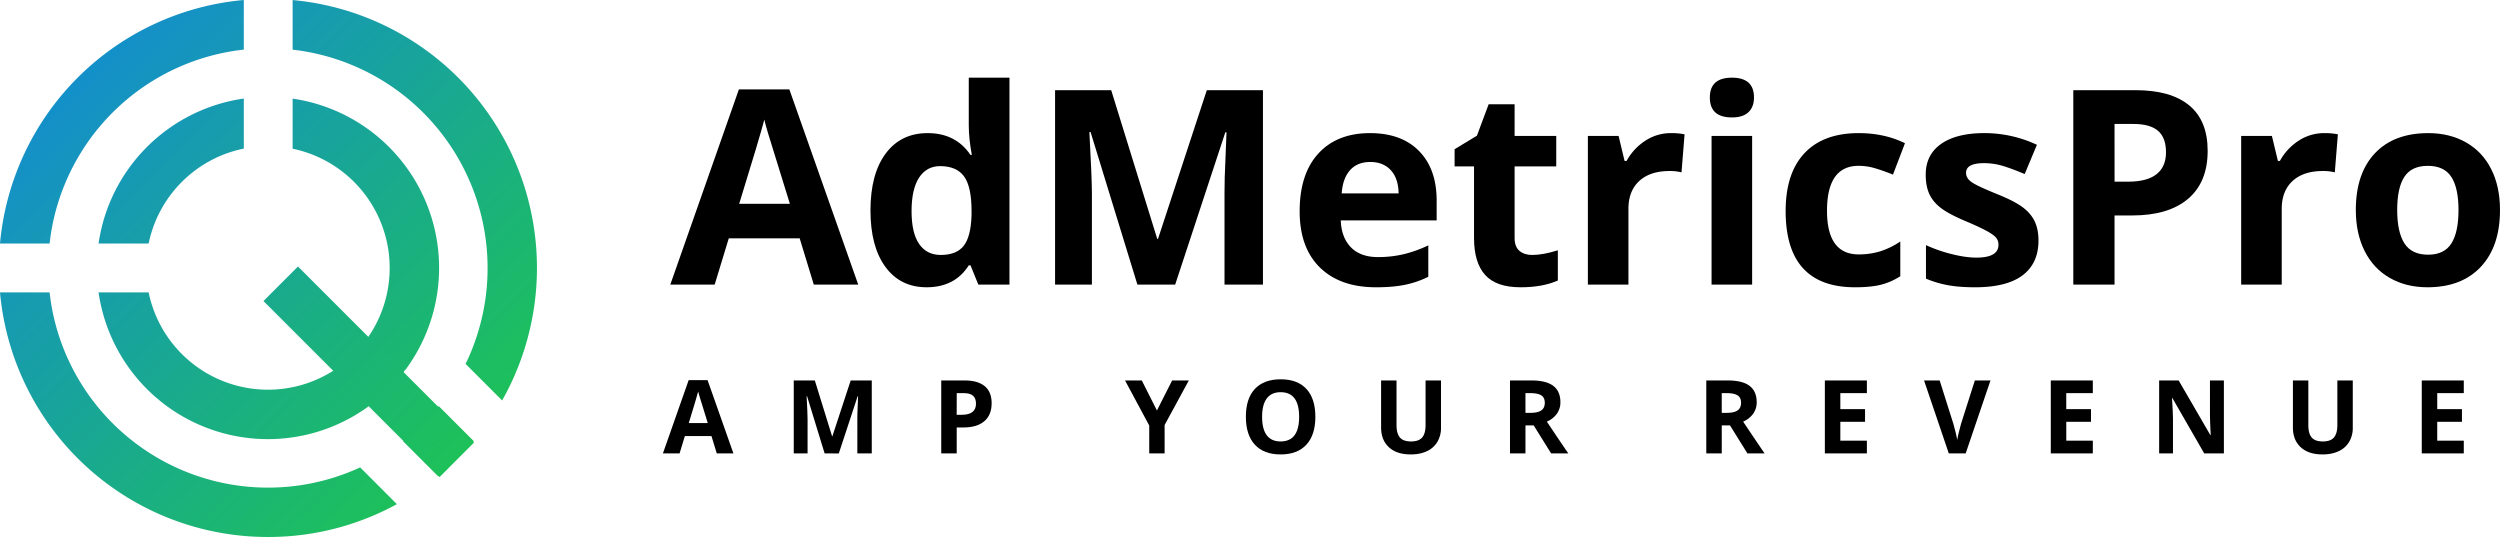
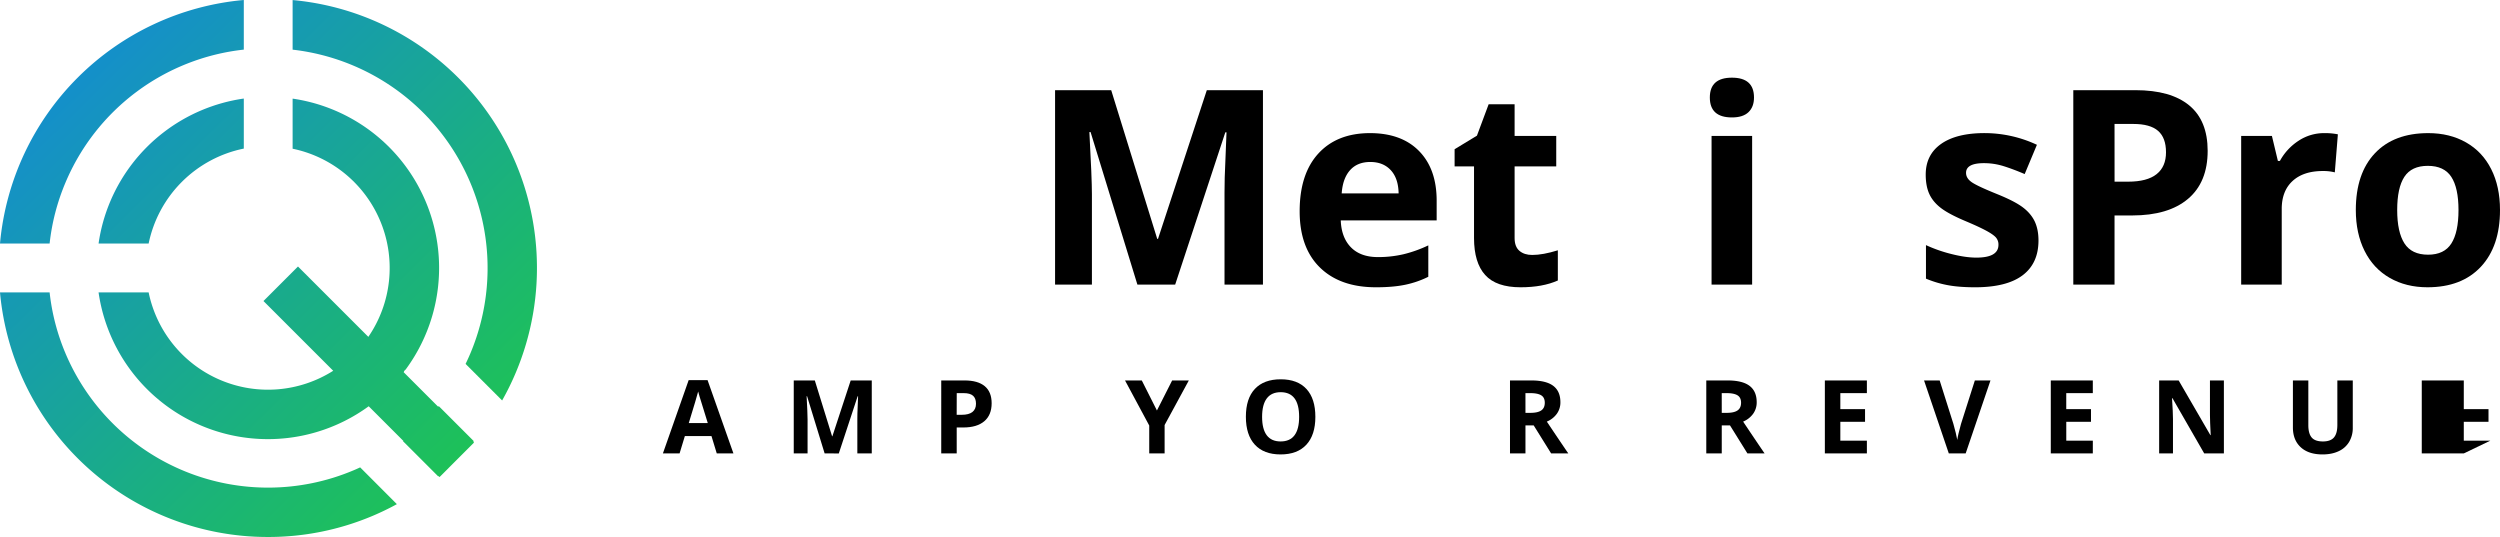
<svg xmlns="http://www.w3.org/2000/svg" xmlns:xlink="http://www.w3.org/1999/xlink" viewBox="0 0 3717.14 798.42">
  <defs>
    <style>.cls-1{fill:url(#linear-gradient);}.cls-2{fill:url(#linear-gradient-2);}.cls-3{fill:url(#linear-gradient-3);}.cls-4{fill:url(#linear-gradient-4);}.cls-5{fill:url(#linear-gradient-5);}</style>
    <linearGradient id="linear-gradient" x1="-204" y1="150.47" x2="601.21" y2="967.41" gradientUnits="userSpaceOnUse">
      <stop offset="0" stop-color="#1283e6" />
      <stop offset="1" stop-color="#1fca44" />
    </linearGradient>
    <linearGradient id="linear-gradient-2" x1="158.89" y1="-207.22" x2="964.11" y2="609.72" xlink:href="#linear-gradient" />
    <linearGradient id="linear-gradient-3" x1="-22.42" y1="-28.51" x2="782.8" y2="788.43" xlink:href="#linear-gradient" />
    <linearGradient id="linear-gradient-4" x1="-23.89" y1="-27.06" x2="781.33" y2="789.88" xlink:href="#linear-gradient" />
    <linearGradient id="linear-gradient-5" x1="-23.35" y1="-27.59" x2="781.86" y2="789.35" xlink:href="#linear-gradient" />
  </defs>
  <title>AMPlogo-white</title>
  <g id="Layer_2" data-name="Layer 2">
    <g id="top_logo" data-name="top logo">
      <path class="cls-1" d="M525.5,699.37A327,327,0,0,1,97.43,525.54a323.18,323.18,0,0,1-23.67-90.83H0A399.7,399.7,0,0,0,398.38,798.42,397.52,397.52,0,0,0,554.09,767q18.52-7.83,36-17.41L535.5,694.92C532.19,696.45,528.87,698,525.5,699.37Z" />
      <path class="cls-2" d="M766.93,242.71A399.7,399.7,0,0,0,435.08.08V73.84a326.87,326.87,0,0,1,264.25,451.7q-3.33,7.88-7.07,15.54l54.34,54.33a400.86,400.86,0,0,0,20.33-352.7Z" />
      <path class="cls-3" d="M704.49,655.94,652.34,603.8l-.78,1-51.39-51.39c.26-.32.5-.66.75-1l-.4-.41,2.85-2.85A254.37,254.37,0,0,0,435.08,146.64v74.48A181.11,181.11,0,0,1,547.66,500.86l-104.6-104.6-51.32,51.33,103.7,103.69A181.16,181.16,0,0,1,221,434.71H146.54A254.35,254.35,0,0,0,548.21,604.06l51.54,51.54-.52.4,52.22,52.22.51-.41,1.55,1.55L704.83,658l-1.14-1.14C704,656.57,704.22,656.26,704.49,655.94Z" />
      <path class="cls-4" d="M97.43,271.3A326.32,326.32,0,0,1,362.5,73.76V0A399.72,399.72,0,0,0,0,362.13H73.76A323.18,323.18,0,0,1,97.43,271.3Z" />
      <path class="cls-5" d="M164,299.38a252.54,252.54,0,0,0-17.44,62.75H221A181.34,181.34,0,0,1,362.5,220.94V146.53A254.71,254.71,0,0,0,164,299.38Z" />
-       <path d="M1210,423.18l-21-68.82h-105.4l-21,68.82H996.64l102-290.3h75l102.43,290.3ZM1174.42,303q-29.07-93.54-32.73-105.8t-5.24-19.38q-6.53,25.32-37.38,125.18Z" />
-       <path d="M1377.71,427.14q-39,0-61.2-30.26T1294.26,313q0-54.37,22.64-84.73t62.39-30.36q41.73,0,63.68,32.43h2q-4.56-24.72-4.55-44.1V115.48h60.51v307.7h-46.27L1443,394.51h-2.57Q1419.82,427.14,1377.71,427.14Zm21.16-48.06q23.14,0,33.91-13.44T1444.55,320v-6.53q0-35.6-11-51T1397.88,247q-20.18,0-31.34,17.11t-11.18,49.73q0,32.64,11.28,48.95T1398.87,379.08Z" />
      <path d="M1691.15,423.18l-69.61-226.82h-1.78q3.75,69.21,3.76,92.35V423.18h-54.78V134.07h83.45l68.43,221.09h1.18l72.58-221.09h83.45V423.18h-57.15V286.34q0-9.69.3-22.35t2.66-67.24h-1.77l-74.56,226.43Z" />
      <path d="M2045.92,427.14q-53.4,0-83.45-29.47t-30.06-83.45q0-55.58,27.78-85.92T2037,197.94q46.88,0,73,26.7t26.11,73.76v29.27H1993.51q1,25.71,15.23,40.14t40,14.44a165.8,165.8,0,0,0,37.77-4.16,188.23,188.23,0,0,0,37.18-13.25v46.67a141.35,141.35,0,0,1-33.82,11.77Q2071.82,427.14,2045.92,427.14Zm-8.5-186.29q-19.18,0-30.06,12.17t-12.46,34.5h84.64q-.4-22.33-11.67-34.5T2037.42,240.85Z" />
      <path d="M2278.28,379.08q15.82,0,38-6.92v44.89q-22.55,10.09-55.37,10.09-36.2,0-52.7-18.29T2191.66,354V247.38h-28.87V221.87L2196,201.7l17.4-46.67H2252v47.06h61.9v45.29H2252V354q0,12.86,7.22,19T2278.28,379.08Z" />
-       <path d="M2484.34,197.94a97.1,97.1,0,0,1,20.37,1.78l-4.55,56.56a69,69,0,0,0-17.8-2q-28.87,0-45,14.83t-16.11,41.53V423.18h-60.32V202.09h45.68l8.9,37.18h3a83,83,0,0,1,27.78-30A68.53,68.53,0,0,1,2484.34,197.94Z" />
      <path d="M2542.28,144.94q0-29.46,32.83-29.46t32.83,29.46q0,14-8.21,21.85t-24.62,7.82Q2542.27,174.61,2542.28,144.94Zm62.89,278.24h-60.32V202.09h60.32Z" />
-       <path d="M2758.23,427.14Q2655,427.14,2655,313.82q0-56.35,28.08-86.12t80.49-29.76q38.35,0,68.82,15l-17.8,46.67q-14.24-5.73-26.5-9.39a85.39,85.39,0,0,0-24.52-3.66q-47.07,0-47.07,66.84,0,64.86,47.07,64.86a107.52,107.52,0,0,0,32.23-4.64,116.57,116.57,0,0,0,29.67-14.54v51.61a97.17,97.17,0,0,1-29.57,12.86Q2781,427.14,2758.23,427.14Z" />
      <path d="M3030.93,357.53q0,34-23.63,51.81t-70.7,17.8q-24.12,0-41.13-3.26a155.83,155.83,0,0,1-31.84-9.6V364.45a210.68,210.68,0,0,0,37.87,13.25q21.06,5.34,37.08,5.34,32.82,0,32.83-19a15.83,15.83,0,0,0-4.35-11.56q-4.35-4.46-15-10.09t-28.48-13.15q-25.5-10.68-37.47-19.78t-17.41-20.86q-5.43-11.76-5.43-29,0-29.46,22.84-45.58t64.76-16.12a183.86,183.86,0,0,1,77.72,17.4l-18.19,43.51q-16.62-7.13-31-11.67a97.62,97.62,0,0,0-29.47-4.55q-26.7,0-26.69,14.44,0,8.12,8.6,14t37.67,17.6q25.91,10.49,38,19.58t17.8,21Q3030.93,341.12,3030.93,357.53Z" />
      <path d="M3282.48,224.24q0,46.68-29.17,71.39t-83,24.72h-26.3V423.18h-61.31V134.07h92.36q52.59,0,80,22.64T3282.48,224.24Zm-138.43,45.88h20.17q28.28,0,42.32-11.17t14-32.53q0-21.55-11.77-31.84t-36.88-10.28h-27.88Z" />
      <path d="M3455.71,197.94a97.1,97.1,0,0,1,20.37,1.78l-4.55,56.56a69,69,0,0,0-17.8-2q-28.87,0-45,14.83t-16.12,41.53V423.18h-60.31V202.09H3378l8.9,37.18h3a83,83,0,0,1,27.78-30A68.51,68.51,0,0,1,3455.71,197.94Z" />
      <path d="M3717.14,312.24q0,54-28.48,84.44t-79.3,30.46q-31.84,0-56.16-13.94t-37.37-40.05q-13.07-26.1-13.06-60.91,0-54.18,28.28-84.24t79.5-30.06q31.83,0,56.16,13.84t37.38,39.75Q3717.14,277.44,3717.14,312.24Zm-152.86,0q0,32.83,10.77,49.64t35.1,16.81q24.13,0,34.71-16.71t10.58-49.74q0-32.82-10.68-49.24t-35-16.41q-24.14,0-34.81,16.31T3564.28,312.24Z" />
      <path d="M1065.72,674.18l-7.87-25.83h-39.56l-7.86,25.83H985.64l38.29-108.95h28.13l38.45,108.95Zm-13.36-45.12q-10.9-35.12-12.28-39.71c-.92-3.07-1.57-5.49-2-7.27q-2.44,9.49-14,47Z" />
      <path d="M1226.11,674.18,1200,589.05h-.67q1.41,26,1.41,34.66v50.47h-20.55V565.67h31.32l25.68,83h.44l27.24-83h31.32V674.18h-21.45V622.82c0-2.42,0-5.22.11-8.38s.41-11.58,1-25.24h-.66l-28,85Z" />
      <path d="M1474.44,599.52q0,17.52-10.94,26.79t-31.14,9.28h-9.87v38.59h-23V565.67h34.66q19.74,0,30,8.5T1474.44,599.52Zm-52,17.22h7.57q10.61,0,15.88-4.2t5.27-12.21q0-8.08-4.41-11.94T1433,584.53h-10.46Z" />
      <path d="M1720.18,610.35l22.64-44.68h24.79l-36,66.28v42.23h-22.86V632.69l-36-67h24.93Z" />
      <path d="M1955.75,619.78q0,26.94-13.36,41.41t-38.3,14.48q-24.93,0-38.29-14.48t-13.36-41.56q0-27.09,13.4-41.38t38.4-14.28q25,0,38.26,14.4T1955.75,619.78Zm-79.19,0q0,18.18,6.9,27.39t20.63,9.2q27.54,0,27.54-36.59t-27.39-36.66q-13.73,0-20.7,9.24T1876.56,619.78Z" />
-       <path d="M2142.56,565.67v70.22a40.42,40.42,0,0,1-5.38,21.07,35,35,0,0,1-15.55,13.88q-10.17,4.83-24.05,4.83-20.92,0-32.5-10.73t-11.58-29.35V565.67h22.93V632.1q0,12.54,5.05,18.41t16.7,5.86q11.28,0,16.36-5.9t5.09-18.52V565.67Z" />
      <path d="M2268.14,632.55v41.63h-23V565.67h31.62q22.11,0,32.73,8.06t10.61,24.45a28.83,28.83,0,0,1-5.27,17,34.9,34.9,0,0,1-14.92,11.69q24.49,36.58,31.92,47.27h-25.53l-25.91-41.63Zm0-18.71h7.42q10.91,0,16.11-3.63t5.19-11.43q0-7.72-5.31-11t-16.44-3.26h-7Z" />
      <path d="M2560,632.55v41.63h-23V565.67h31.62q22.11,0,32.73,8.06t10.61,24.45a28.83,28.83,0,0,1-5.27,17,35,35,0,0,1-14.92,11.69q24.49,36.58,31.92,47.27h-25.54l-25.9-41.63Zm0-18.71h7.42q10.91,0,16.1-3.63t5.2-11.43q0-7.72-5.31-11t-16.44-3.26h-7Z" />
      <path d="M2775.79,674.18H2713.3V565.67h62.49v18.86h-39.48v23.82h36.74V627.2h-36.74v28h39.48Z" />
      <path d="M2936.33,565.67h23.23l-36.89,108.51h-25.08l-36.82-108.51H2884l20.41,64.58q1.7,5.71,3.52,13.32t2.26,10.57q.83-6.82,5.57-23.89Z" />
      <path d="M3111.71,674.18h-62.49V565.67h62.49v18.86h-39.49v23.82H3109V627.2h-36.74v28h39.49Z" />
      <path d="M3306.61,674.18h-29.25l-47.2-82.08h-.67q1.41,21.74,1.41,31v51.06h-20.56V565.67h29l47.13,81.27h.52q-1.11-21.15-1.11-29.91V565.67h20.71Z" />
      <path d="M3498.24,565.67v70.22a40.42,40.42,0,0,1-5.38,21.07,35,35,0,0,1-15.55,13.88q-10.17,4.83-24,4.83-20.93,0-32.5-10.73t-11.58-29.35V565.67h22.93V632.1q0,12.54,5,18.41t16.7,5.86q11.28,0,16.36-5.9t5.09-18.52V565.67Z" />
-       <path d="M3663.3,674.18h-62.49V565.67h62.49v18.86h-39.48v23.82h36.74V627.2h-36.74v28h39.48Z" />
+       <path d="M3663.3,674.18h-62.49V565.67h62.49v18.86v23.82h36.74V627.2h-36.74v28h39.48Z" />
    </g>
  </g>
</svg>